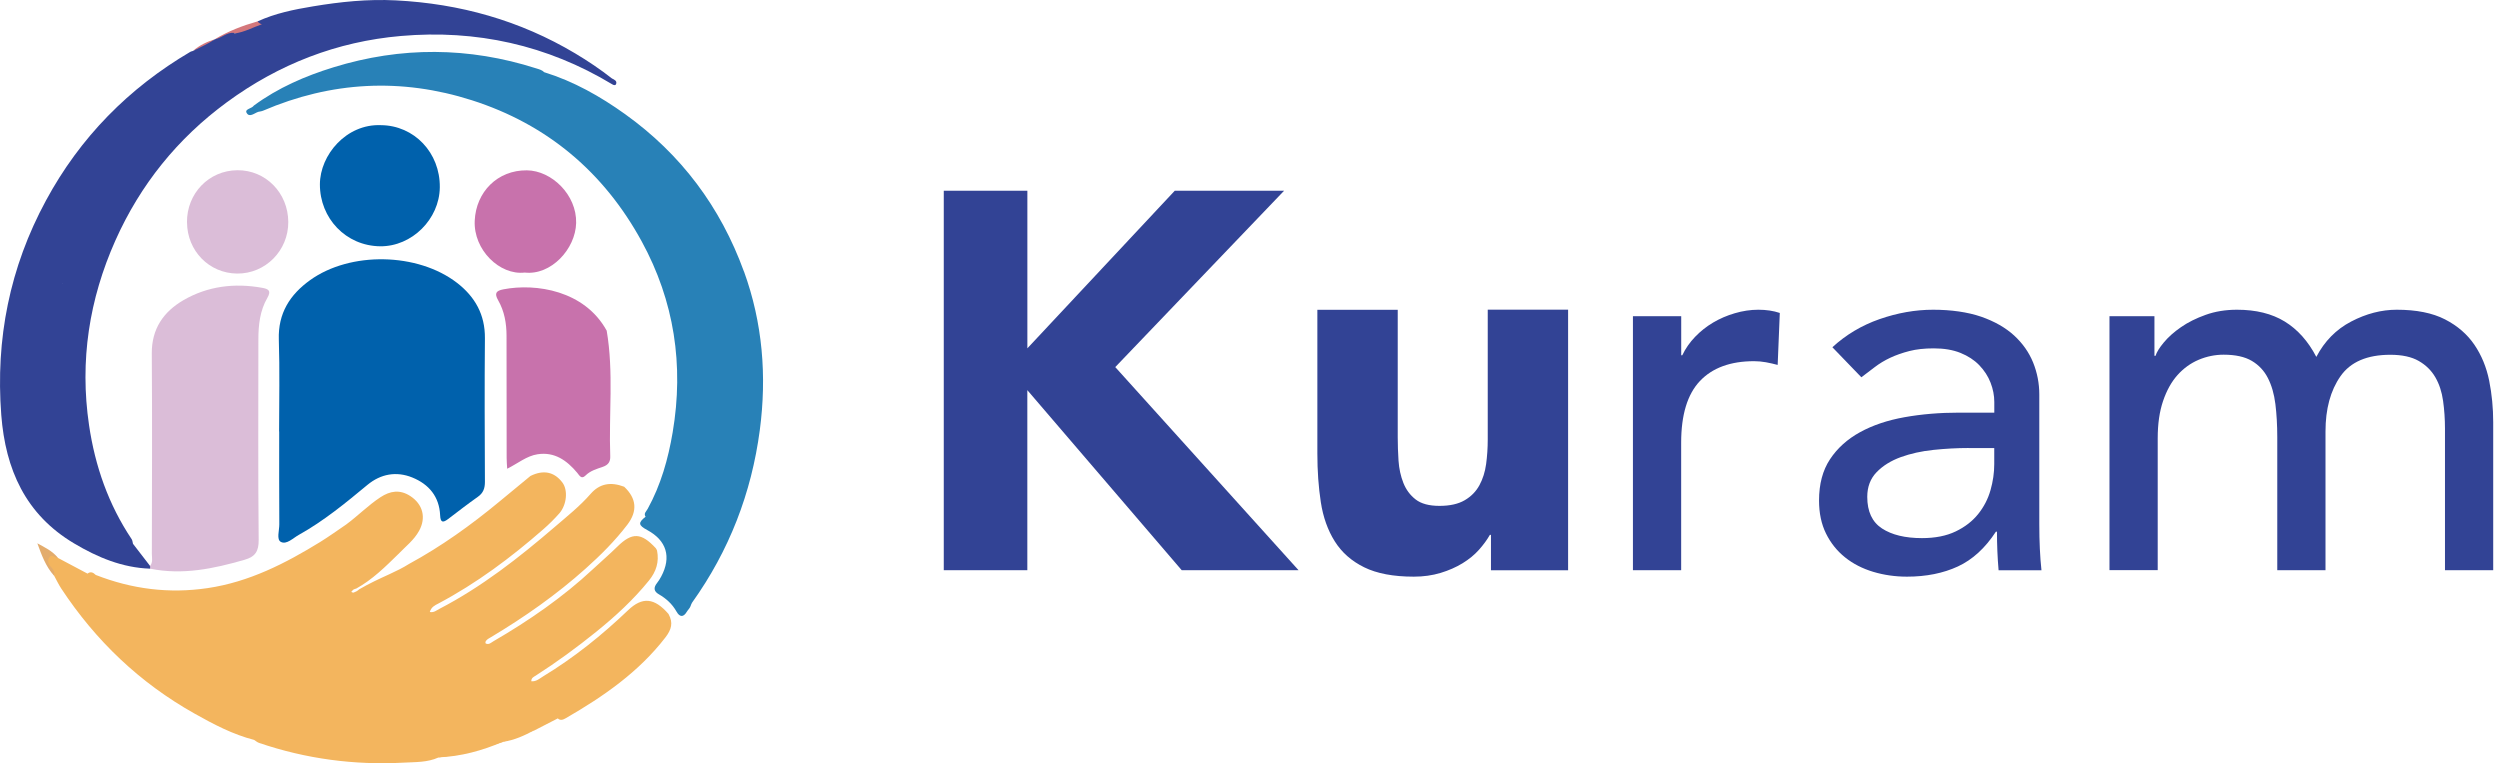
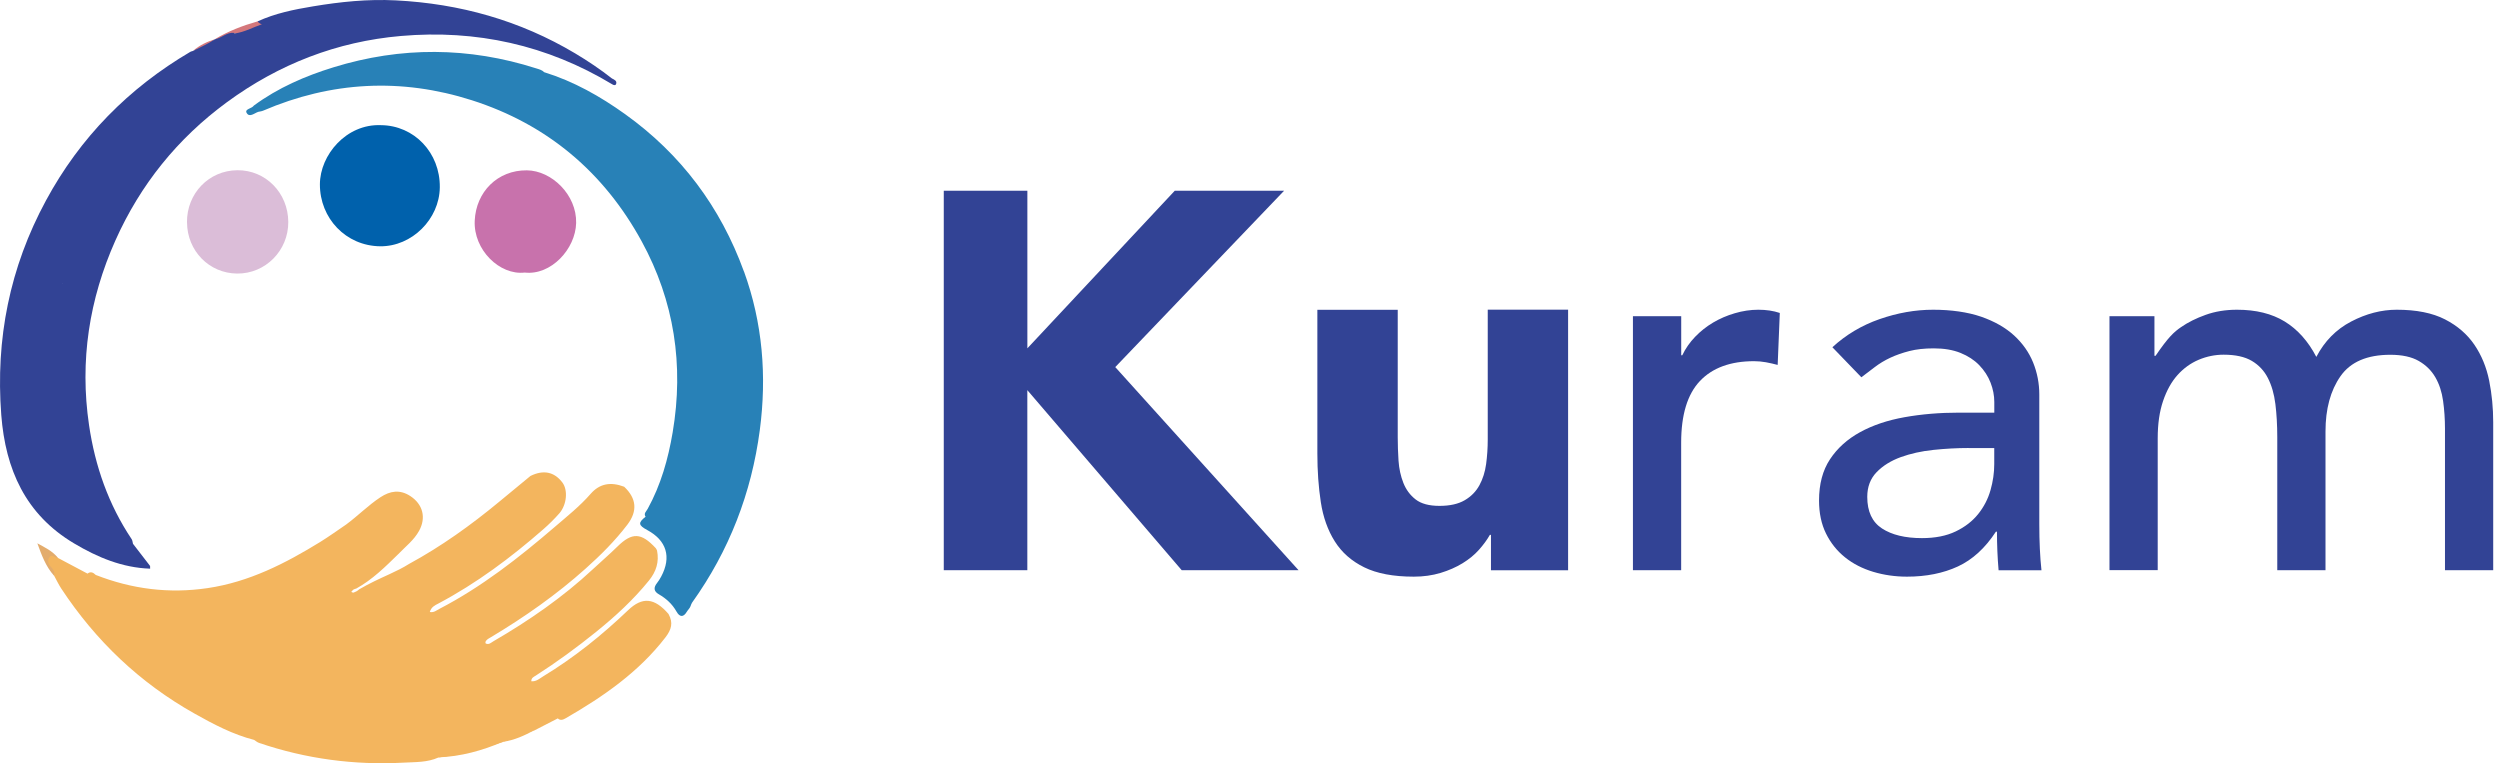
<svg xmlns="http://www.w3.org/2000/svg" width="249" height="76" viewBox="0 0 249 76" fill="none">
  <path d="M94 19H102.326V34.693L117.004 19H127.893L111.08 36.562L129.335 56.792H117.698L102.322 38.858V56.792H94V19Z" fill="#324395" />
  <path d="M156.188 56.797H148.5V53.274H148.39C148.105 53.775 147.742 54.271 147.297 54.767C146.851 55.267 146.309 55.708 145.666 56.103C145.028 56.493 144.298 56.815 143.48 57.063C142.658 57.311 141.772 57.435 140.812 57.435C138.782 57.435 137.133 57.123 135.875 56.503C134.612 55.883 133.634 55.019 132.94 53.913C132.247 52.81 131.783 51.511 131.554 50.018C131.324 48.525 131.209 46.904 131.209 45.159V30.853H139.214V43.556C139.214 44.305 139.241 45.076 139.292 45.88C139.347 46.679 139.508 47.419 139.774 48.094C140.041 48.769 140.449 49.32 141 49.747C141.552 50.174 142.341 50.385 143.375 50.385C144.408 50.385 145.244 50.197 145.882 49.825C146.521 49.453 147.012 48.953 147.352 48.328C147.687 47.708 147.912 47.001 148.018 46.22C148.123 45.439 148.179 44.617 148.179 43.763V30.844H156.183V56.787L156.188 56.797Z" fill="#324395" />
  <path d="M162.645 31.492H167.449V35.386H167.554C167.876 34.711 168.303 34.096 168.836 33.545C169.368 32.993 169.965 32.52 170.622 32.13C171.279 31.74 172 31.427 172.785 31.198C173.566 30.968 174.351 30.849 175.132 30.849C175.913 30.849 176.625 30.954 177.268 31.17L177.056 36.346C176.666 36.24 176.271 36.153 175.881 36.08C175.49 36.011 175.095 35.974 174.705 35.974C172.358 35.974 170.558 36.635 169.313 37.949C168.069 39.262 167.444 41.311 167.444 44.089V56.792H162.64V31.492H162.645Z" fill="#324395" />
  <path d="M182.503 34.587C183.853 33.343 185.424 32.406 187.201 31.786C188.983 31.166 190.76 30.849 192.542 30.849C194.324 30.849 195.982 31.083 197.318 31.542C198.65 32.006 199.748 32.631 200.602 33.411C201.456 34.197 202.086 35.092 202.499 36.107C202.908 37.122 203.114 38.183 203.114 39.285V52.204C203.114 53.095 203.133 53.913 203.169 54.661C203.202 55.41 203.257 56.121 203.33 56.797H199.059C198.949 55.515 198.898 54.234 198.898 52.953H198.793C197.723 54.592 196.46 55.745 195.004 56.42C193.543 57.095 191.853 57.435 189.934 57.435C188.758 57.435 187.637 57.274 186.567 56.953C185.502 56.631 184.565 56.154 183.766 55.511C182.967 54.872 182.333 54.078 181.869 53.136C181.405 52.195 181.176 51.097 181.176 49.853C181.176 48.218 181.538 46.845 182.269 45.742C182.999 44.64 183.995 43.74 185.258 43.047C186.521 42.353 187.996 41.857 189.69 41.554C191.38 41.251 193.185 41.099 195.109 41.099H198.632V40.034C198.632 39.395 198.508 38.752 198.26 38.114C198.012 37.471 197.635 36.897 197.139 36.378C196.643 35.864 196.019 35.455 195.27 35.152C194.522 34.849 193.635 34.697 192.602 34.697C191.674 34.697 190.866 34.785 190.172 34.964C189.479 35.143 188.845 35.363 188.276 35.63C187.706 35.896 187.192 36.208 186.728 36.562C186.264 36.92 185.819 37.255 185.392 37.577L182.507 34.587H182.503ZM196.065 44.622C194.926 44.622 193.759 44.686 192.57 44.81C191.376 44.934 190.292 45.178 189.314 45.531C188.335 45.889 187.532 46.385 186.912 47.028C186.292 47.667 185.979 48.489 185.979 49.485C185.979 50.946 186.466 51.993 187.449 52.636C188.427 53.274 189.755 53.596 191.426 53.596C192.744 53.596 193.86 53.375 194.788 52.93C195.716 52.484 196.46 51.906 197.029 51.194C197.599 50.482 198.007 49.692 198.255 48.819C198.503 47.947 198.627 47.083 198.627 46.229V44.626H196.065V44.622Z" fill="#324395" />
-   <path d="M210.1 31.492H214.582V35.441H214.692C214.798 35.083 215.073 34.642 215.519 34.105C215.964 33.572 216.534 33.062 217.227 32.585C217.921 32.102 218.743 31.694 219.684 31.358C220.626 31.019 221.668 30.849 222.807 30.849C224.695 30.849 226.279 31.239 227.56 32.024C228.842 32.81 229.889 33.981 230.706 35.547C231.524 33.981 232.681 32.805 234.178 32.024C235.671 31.244 237.186 30.849 238.716 30.849C240.672 30.849 242.275 31.17 243.52 31.809C244.764 32.447 245.742 33.297 246.454 34.344C247.166 35.395 247.653 36.585 247.924 37.921C248.19 39.258 248.323 40.636 248.323 42.059V56.792H243.52V42.697C243.52 41.738 243.455 40.81 243.331 39.924C243.207 39.033 242.95 38.252 242.56 37.577C242.169 36.902 241.618 36.36 240.906 35.951C240.195 35.542 239.253 35.336 238.077 35.336C235.763 35.336 234.109 36.047 233.113 37.471C232.116 38.895 231.62 40.727 231.62 42.968V56.792H226.816V43.552C226.816 42.344 226.752 41.237 226.628 40.24C226.504 39.244 226.256 38.38 225.88 37.65C225.508 36.92 224.97 36.351 224.277 35.942C223.583 35.533 222.651 35.327 221.475 35.327C220.621 35.327 219.794 35.496 218.991 35.832C218.192 36.172 217.489 36.677 216.883 37.352C216.277 38.027 215.799 38.89 215.441 39.942C215.083 40.994 214.908 42.229 214.908 43.653V56.783H210.104V31.483L210.1 31.492Z" fill="#324395" />
+   <path d="M210.1 31.492H214.582V35.441H214.692C215.964 33.572 216.534 33.062 217.227 32.585C217.921 32.102 218.743 31.694 219.684 31.358C220.626 31.019 221.668 30.849 222.807 30.849C224.695 30.849 226.279 31.239 227.56 32.024C228.842 32.81 229.889 33.981 230.706 35.547C231.524 33.981 232.681 32.805 234.178 32.024C235.671 31.244 237.186 30.849 238.716 30.849C240.672 30.849 242.275 31.17 243.52 31.809C244.764 32.447 245.742 33.297 246.454 34.344C247.166 35.395 247.653 36.585 247.924 37.921C248.19 39.258 248.323 40.636 248.323 42.059V56.792H243.52V42.697C243.52 41.738 243.455 40.81 243.331 39.924C243.207 39.033 242.95 38.252 242.56 37.577C242.169 36.902 241.618 36.36 240.906 35.951C240.195 35.542 239.253 35.336 238.077 35.336C235.763 35.336 234.109 36.047 233.113 37.471C232.116 38.895 231.62 40.727 231.62 42.968V56.792H226.816V43.552C226.816 42.344 226.752 41.237 226.628 40.24C226.504 39.244 226.256 38.38 225.88 37.65C225.508 36.92 224.97 36.351 224.277 35.942C223.583 35.533 222.651 35.327 221.475 35.327C220.621 35.327 219.794 35.496 218.991 35.832C218.192 36.172 217.489 36.677 216.883 37.352C216.277 38.027 215.799 38.89 215.441 39.942C215.083 40.994 214.908 42.229 214.908 43.653V56.783H210.104V31.483L210.1 31.492Z" fill="#324395" />
  <g clip-path="url(#clip0_113_341)">
-     <path d="M27.798 42.975C27.798 39.924 27.872 36.869 27.771 33.818C27.686 31.207 28.877 29.346 30.877 27.908C34.883 25.021 41.609 25.154 45.52 28.172C47.313 29.557 48.319 31.339 48.298 33.686C48.255 38.46 48.277 43.234 48.298 48.002C48.298 48.647 48.128 49.107 47.594 49.482C46.589 50.191 45.615 50.947 44.636 51.692C44.133 52.073 43.869 52.078 43.837 51.322C43.757 49.467 42.72 48.23 41.064 47.558C39.471 46.913 37.915 47.204 36.598 48.293C34.423 50.096 32.248 51.888 29.771 53.268C29.189 53.59 28.538 54.277 27.972 53.971C27.522 53.733 27.824 52.829 27.819 52.226C27.798 49.144 27.808 46.057 27.808 42.975H27.798Z" fill="#0061AC" />
-     <path d="M14.944 56.371C15.251 56.001 15.124 55.562 15.124 55.155C15.134 48.505 15.166 41.849 15.118 35.198C15.103 32.74 16.293 31.043 18.283 29.89C20.696 28.495 23.352 28.172 26.099 28.664C26.686 28.77 27.067 28.918 26.623 29.679C25.892 30.937 25.734 32.37 25.734 33.808C25.734 40.458 25.697 47.114 25.765 53.765C25.776 54.917 25.422 55.451 24.347 55.758C21.267 56.646 18.183 57.296 14.96 56.641C14.907 56.551 14.902 56.461 14.954 56.371H14.944Z" fill="#DBBDD8" />
    <path d="M74.095 27.041C71.761 20.618 67.835 15.363 62.263 11.371C59.781 9.595 57.14 8.099 54.198 7.19C53.986 6.968 53.701 6.904 53.42 6.814C46.694 4.663 39.947 4.626 33.216 6.703C30.401 7.57 27.686 8.744 25.284 10.515C25.088 10.822 24.353 10.848 24.559 11.234C24.834 11.747 25.332 11.271 25.723 11.139C25.882 11.102 26.046 11.091 26.194 11.028C33.005 8.104 39.968 7.74 47.001 9.986C54.505 12.386 60.151 17.155 63.914 24.044C67.163 29.991 68.126 36.372 66.999 43.054C66.549 45.713 65.824 48.293 64.512 50.677C64.385 50.926 64.078 51.132 64.3 51.465C63.538 52.068 63.57 52.311 64.464 52.792C66.395 53.833 66.893 55.483 65.856 57.423C65.734 57.65 65.597 57.872 65.438 58.073C65.088 58.512 65.099 58.893 65.618 59.189C66.359 59.617 66.962 60.167 67.39 60.928C67.676 61.435 68.046 61.536 68.401 60.939C68.512 60.748 68.697 60.595 68.777 60.378C68.824 60.262 68.856 60.13 68.93 60.024C72.624 54.859 74.846 49.118 75.677 42.837C76.386 37.45 75.958 32.158 74.1 27.036L74.095 27.041Z" fill="#2881B7" />
    <path d="M37.931 12.466C41.26 12.487 43.847 15.22 43.805 18.662C43.768 21.828 41.022 24.562 37.868 24.53C34.449 24.493 31.851 21.738 31.862 18.355C31.872 15.426 34.497 12.328 37.931 12.466Z" fill="#0061AC" />
    <path d="M18.622 22.151C18.6 19.259 20.807 16.975 23.643 16.954C26.459 16.933 28.697 19.206 28.713 22.108C28.729 24.958 26.432 27.273 23.622 27.247C20.834 27.226 18.643 24.99 18.627 22.146L18.622 22.151Z" fill="#DBBDD8" />
    <path d="M52.261 27.147C49.769 27.437 47.149 24.884 47.282 21.987C47.409 19.111 49.557 16.938 52.473 16.965C54.944 16.986 57.452 19.407 57.384 22.209C57.32 24.815 54.87 27.448 52.261 27.147Z" fill="#C872AC" />
    <path d="M25.654 2.13C25.871 2.173 26.125 2.109 26.273 2.347C25.443 3.077 24.517 3.542 23.363 3.331C22.643 3.304 22.135 4.013 21.395 3.907C22.723 3.103 24.162 2.553 25.654 2.13Z" fill="#D4777B" />
    <path d="M21.4 3.907C20.812 4.552 20.077 4.906 19.23 5.064C19.86 4.509 20.606 4.16 21.4 3.907Z" fill="#D4777B" />
-     <path d="M10.531 55.181C9.964 55.033 9.478 54.875 9.345 54.341C9.187 53.691 9.7 53.638 10.155 53.543C10.335 53.506 10.562 53.416 10.652 53.273C10.964 52.808 11.261 52.528 11.769 53.046C12.287 53.574 11.991 54.14 11.695 54.526C11.435 54.864 10.896 54.991 10.531 55.181Z" fill="#DA5658" />
    <path d="M60.977 7.835C59.807 6.915 58.58 6.09 57.299 5.324C51.785 2.035 45.795 0.359 39.408 0.037C36.64 -0.106 33.888 0.18 31.168 0.634C29.295 0.946 27.411 1.322 25.66 2.13C25.771 2.294 25.919 2.368 26.083 2.416C25.183 2.728 24.337 3.209 23.374 3.331C23.368 3.341 23.358 3.346 23.352 3.357C23.347 3.331 23.342 3.304 23.331 3.272C22.59 3.188 22.077 3.79 21.405 3.912C20.723 4.377 19.96 4.689 19.235 5.07C19.145 5.102 19.04 5.112 18.96 5.16C12.811 8.776 7.98 13.682 4.583 19.962C0.968 26.634 -0.455 33.765 0.127 41.331C0.545 46.749 2.535 51.243 7.382 54.124C9.716 55.514 12.182 56.545 14.954 56.641C14.954 56.551 14.954 56.461 14.949 56.371C14.383 55.636 13.811 54.896 13.245 54.161C13.203 54.008 13.198 53.828 13.113 53.701C10.806 50.249 9.472 46.443 8.869 42.346C7.922 35.938 8.885 29.795 11.499 23.938C13.976 18.397 17.68 13.787 22.612 10.171C27.787 6.381 33.56 4.139 39.926 3.584C47.43 2.929 54.494 4.483 60.982 8.4C61.125 8.496 61.315 8.527 61.368 8.358C61.469 8.051 61.194 7.946 60.982 7.829L60.977 7.835ZM6.207 28.225C6.207 28.225 6.197 28.257 6.191 28.273C6.191 28.257 6.191 28.241 6.191 28.225C6.197 28.225 6.202 28.225 6.207 28.225Z" fill="#324395" />
    <path d="M66.591 61.16C65.178 59.532 63.983 59.411 62.543 60.791C59.955 63.265 57.177 65.496 54.113 67.356C53.754 67.573 53.415 67.906 52.917 67.853C52.917 67.504 53.161 67.42 53.341 67.303C55.447 65.956 57.468 64.475 59.41 62.905C61.3 61.377 63.093 59.728 64.633 57.825C65.358 56.931 65.665 55.969 65.443 54.843C65.411 54.753 65.369 54.669 65.311 54.595C63.871 53.04 62.956 52.993 61.48 54.452C60.691 55.229 59.855 55.943 59.051 56.693C56.045 59.495 52.69 61.811 49.15 63.867C48.912 64.005 48.689 64.253 48.367 64.084C48.324 63.968 48.367 63.878 48.425 63.804C48.552 63.645 48.732 63.566 48.896 63.465C52.245 61.462 55.426 59.231 58.336 56.625C59.839 55.282 61.263 53.86 62.485 52.258C63.527 50.889 63.39 49.63 62.167 48.478C60.823 47.971 59.728 48.156 58.823 49.192C57.749 50.423 56.479 51.428 55.251 52.485C51.674 55.557 47.975 58.459 43.768 60.642C43.477 60.791 43.212 61.039 42.81 60.954C42.953 60.457 43.318 60.288 43.657 60.114C47.467 58.094 50.891 55.536 54.124 52.707C54.685 52.216 55.219 51.687 55.712 51.127C56.458 50.27 56.585 48.8 56.008 48.05C55.198 46.987 54.124 46.77 52.833 47.405C51.785 48.267 50.737 49.133 49.695 49.995C46.895 52.311 43.953 54.42 40.757 56.159C40.127 56.556 39.466 56.878 38.788 57.19C37.762 57.656 36.741 58.131 35.767 58.702C35.603 58.861 35.407 58.956 35.217 59.025C35.142 59.025 35.068 59.009 34.984 58.951C35.053 58.877 35.111 58.808 35.174 58.739C35.27 58.686 35.375 58.644 35.486 58.618C37.095 57.73 38.386 56.445 39.683 55.176C40.397 54.431 41.233 53.796 41.741 52.871C42.466 51.56 42.117 50.223 40.868 49.408C39.831 48.732 38.863 48.885 37.884 49.53C36.666 50.334 35.645 51.38 34.476 52.242C33.618 52.824 32.777 53.431 31.899 53.976C28.417 56.122 24.802 57.967 20.685 58.575C16.849 59.146 13.139 58.676 9.536 57.264C9.292 57.026 9.033 56.884 8.716 57.132C7.737 56.614 6.758 56.091 5.779 55.573C5.493 55.366 5.186 55.054 4.842 55.372C4.498 55.689 4.646 56.101 4.879 56.429C5.091 56.72 5.281 57.016 5.398 57.354C5.63 57.777 5.837 58.216 6.101 58.618C9.53 63.82 13.923 68.012 19.368 71.068C21.257 72.13 23.183 73.15 25.31 73.695C25.469 73.796 25.623 73.933 25.797 73.991C30.48 75.588 35.306 76.227 40.233 75.958C41.376 75.894 42.567 75.947 43.662 75.45C45.858 75.144 47.98 74.514 50.102 73.901C51.161 73.536 52.177 73.055 53.251 72.738C54.018 72.342 54.785 71.945 55.553 71.554C55.553 71.554 55.553 71.554 55.553 71.549C55.812 71.802 56.087 71.686 56.362 71.528C60.093 69.371 63.612 66.949 66.284 63.476C66.877 62.704 67.062 62.028 66.597 61.182L66.591 61.16Z" fill="#F3B55E" />
    <path d="M5.763 55.557C5.466 55.594 5.149 55.139 4.9 55.525C4.699 55.842 4.81 56.207 5.085 56.482C5.323 56.72 5.472 56.984 5.382 57.338C4.551 56.419 4.143 55.277 3.72 54.114C4.477 54.526 5.228 54.885 5.768 55.557H5.763Z" fill="#E3AC6C" />
    <path d="M43.646 75.434C44.9 74.916 46.266 74.842 47.562 74.477C48.388 74.245 49.176 73.774 50.086 73.885C48.028 74.758 45.895 75.355 43.646 75.434Z" fill="#F3B55E" />
    <path d="M50.092 73.885C51.092 73.373 52.081 72.812 53.24 72.722C52.245 73.251 51.229 73.732 50.092 73.885Z" fill="#F3B55E" />
-     <path d="M60.426 32.93C61.136 37.08 60.627 41.267 60.781 45.433C60.802 45.977 60.601 46.305 60.029 46.501C59.431 46.707 58.797 46.882 58.31 47.368C57.902 47.775 57.706 47.347 57.484 47.082C56.458 45.861 55.246 44.989 53.552 45.243C52.452 45.407 51.584 46.157 50.515 46.686C50.494 46.295 50.462 45.956 50.462 45.618C50.457 41.563 50.451 37.508 50.451 33.454C50.451 32.201 50.24 30.995 49.615 29.906C49.224 29.219 49.398 28.96 50.139 28.817C53.373 28.193 58.22 28.928 60.421 32.925L60.426 32.93Z" fill="#C872AC" />
  </g>
  <defs>
    <clipPath id="clip0_113_341">
      <rect width="76" height="76" fill="white" />
    </clipPath>
  </defs>
</svg>